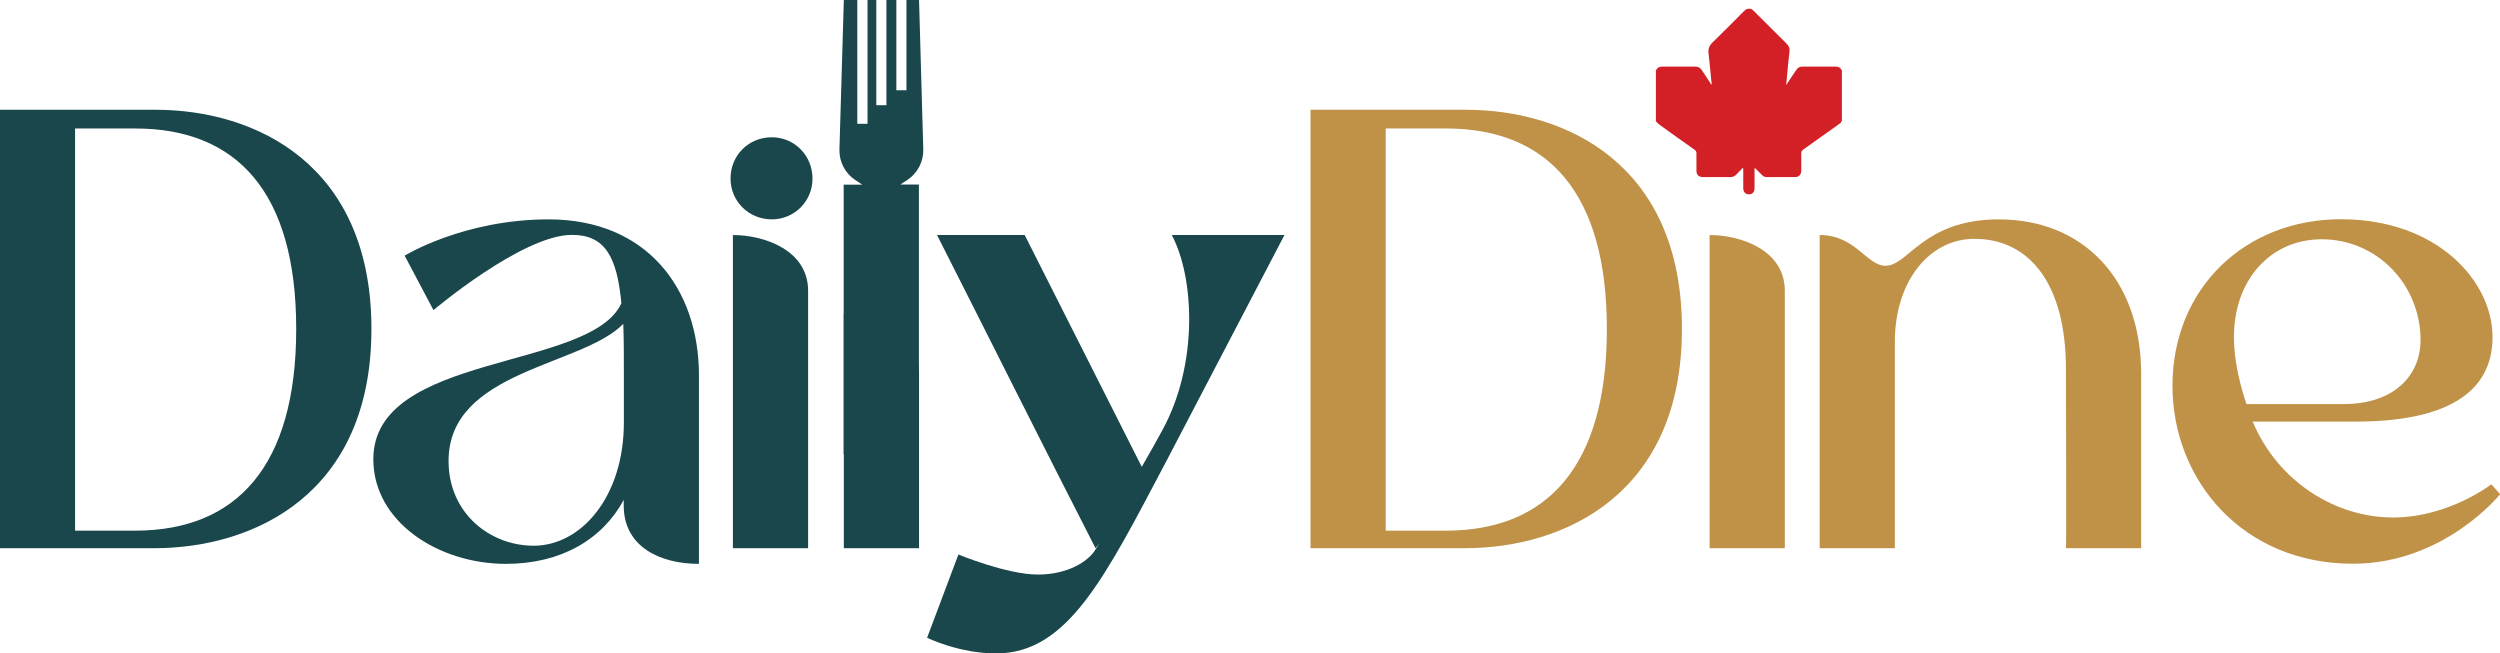
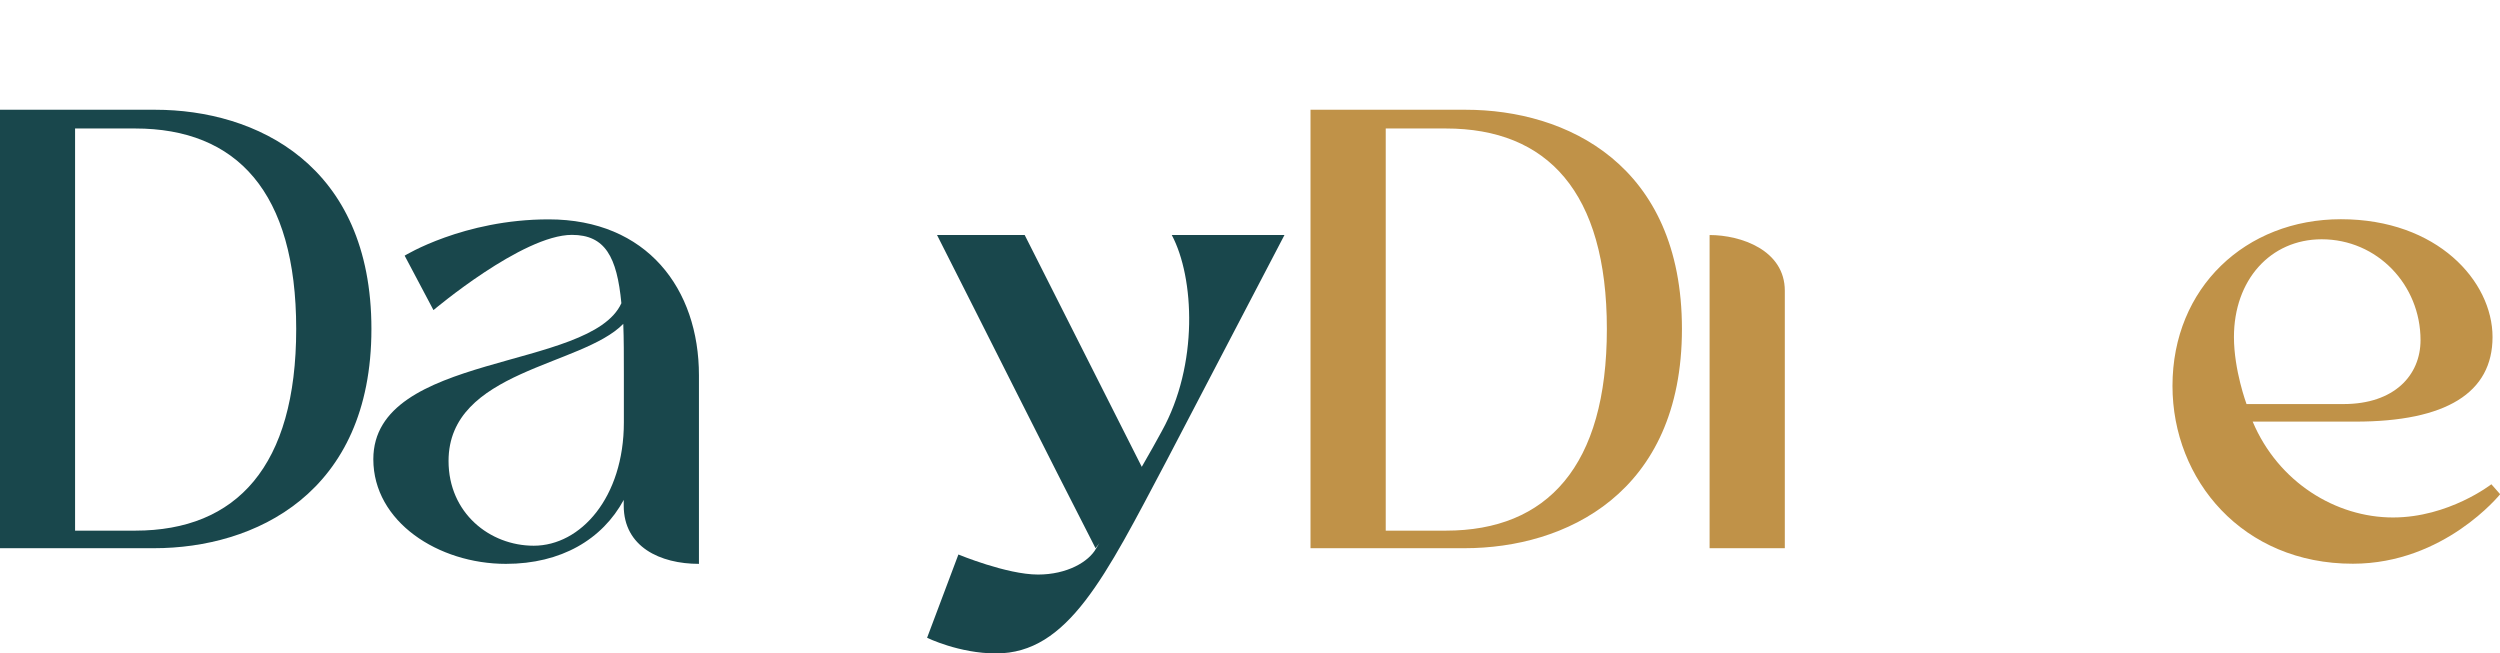
<svg xmlns="http://www.w3.org/2000/svg" version="1.1" id="Layer_1" x="0px" y="0px" viewBox="0 0 170.83 44.65" style="enable-background:new 0 0 170.83 44.65;" xml:space="preserve">
  <style type="text/css">
	.st0{fill:#19474C;}
	.st1{fill:#C09248;}
	.st2{fill:#D22026;}
</style>
  <g>
    <g>
      <path class="st0" d="M10.61,7.5c6.85,0,14.77,3.72,14.77,14.98s-8,14.98-14.85,14.98H0V7.5H10.61z M5.13,8.78v27.48h4.11    c6.93,0,11-4.41,11-13.78c0-9.37-4.07-13.7-11-13.7H5.13z" />
      <path class="st0" d="M25.51,31.38c0-7.32,14.85-6.03,16.95-10.66c-0.3-3.17-1.11-4.67-3.38-4.67c-3.38,0-9.46,5.14-9.46,5.14    l-1.97-3.72c0,0,4.02-2.48,9.84-2.48c6.72,0,10.27,4.75,10.27,10.66v12.88c-2.65,0-5.14-1.16-5.14-3.98v-0.39    c-1.46,2.7-4.28,4.37-8.05,4.37C29.96,38.53,25.51,35.66,25.51,31.38z M36.47,37.29c3.21,0,6.16-3.3,6.16-8.43V25.6    c0-1.28,0-2.44-0.04-3.47c-2.83,2.91-11.94,3.17-11.94,9.37C30.65,35.06,33.47,37.29,36.47,37.29z" />
-       <path class="st0" d="M52.74,9.38c1.54,0,2.78,1.24,2.78,2.83c0,1.54-1.24,2.78-2.78,2.78c-1.58,0-2.82-1.24-2.82-2.78    C49.91,10.62,51.15,9.38,52.74,9.38z M50.08,37.46v-21.4c2.14,0,5.14,1.03,5.14,3.81v17.59H50.08z" />
-       <path class="st0" d="M57.66,37.46V21.43c2.53,0,5.14,1.28,5.14,4.11v11.92H57.66z" />
      <path class="st0" d="M63.35,43.58l2.14-5.69c0,0,3.3,1.37,5.44,1.37c1.97,0,3.47-0.86,3.98-1.8c0.08-0.13,0.13-0.21,0.21-0.34    l-0.26,0.34c-3.25-6.33-7.62-15.07-10.83-21.4h5.99l8,15.84c0.56-0.98,1.03-1.8,1.37-2.44c2.52-4.54,2.23-10.49,0.68-13.4h7.7    L79.7,31.51c-4.19,7.92-6.72,13.14-11.64,13.14C65.53,44.65,63.35,43.58,63.35,43.58z" />
      <path class="st1" d="M100.16,7.5c6.85,0,14.77,3.72,14.77,14.98s-8,14.98-14.85,14.98H89.55V7.5H100.16z M94.69,8.78v27.48h4.11    c6.93,0,11-4.41,11-13.78c0-9.37-4.07-13.7-11-13.7H94.69z" />
      <path class="st1" d="M116.82,37.46v-21.4c2.14,0,5.14,1.03,5.14,3.81v17.59H116.82z" />
-       <path class="st1" d="M124.35,16.06c2.44,0,3.21,2.1,4.49,2.1c1.58,0,2.57-3.17,7.75-3.17c5.69,0,9.72,4.02,9.72,10.57v11.9h-5.14    c0.04-0.51,0-8,0-12.24c0-5.86-2.52-8.9-6.25-8.9c-3.12,0-5.44,2.95-5.44,7.02v14.12h-5.14V16.06z" />
      <path class="st1" d="M148.45,26.37c0-6.72,5.01-11.39,11.51-11.39c6.59,0,10.36,4.24,10.36,8.05s-3.17,5.78-9.37,5.78h-7.02    c1.75,4.15,5.69,6.55,9.59,6.55c3.81,0,6.72-2.27,6.72-2.27l0.6,0.68c0,0-3.81,4.75-10.06,4.75    C153.24,38.53,148.45,32.79,148.45,26.37z M152.65,23.03c0,2.27,0.86,4.58,0.86,4.58h6.63c3.47,0,5.26-1.97,5.26-4.37    c0-3.77-2.95-6.89-6.76-6.89C155.13,16.36,152.65,19.14,152.65,23.03z" />
-       <path class="st0" d="M62.78,12.61c0.01,0,0.01,0,0.01,0.01V30.5c-1.77,0-3.48,0.18-5.14,0.54V12.63c0-0.01,0-0.01,0-0.01h1.27    l-0.48-0.32c-0.69-0.46-1.1-1.24-1.08-2.08L57.66,0h0.92v8.46h0.7V0h0.6v7.19h0.69V0h0.68v6.17h0.69V0h0.86l0.29,10.21    c0.02,0.83-0.39,1.62-1.08,2.08l-0.49,0.32H62.78z" />
    </g>
    <g>
      <g>
-         <path class="st2" d="M113.15,8.27c0-1.15,0-2.29,0-3.44c0.08-0.2,0.23-0.28,0.44-0.28c0.75,0,1.5,0,2.26,0     c0.18,0,0.32,0.07,0.43,0.23c0.2,0.3,0.4,0.6,0.6,0.91c0.02,0.03,0.03,0.07,0.09,0.09c-0.02-0.15-0.03-0.3-0.05-0.44     c-0.06-0.56-0.1-1.12-0.17-1.68c-0.04-0.3,0.03-0.52,0.25-0.74c0.73-0.71,1.45-1.43,2.17-2.16c0.06-0.06,0.13-0.12,0.22-0.16     c0.08,0,0.17,0,0.25,0c0.09,0.04,0.16,0.1,0.22,0.17c0.74,0.74,1.47,1.47,2.21,2.2c0.16,0.16,0.24,0.31,0.21,0.55     c-0.07,0.56-0.12,1.12-0.17,1.68c-0.02,0.19-0.03,0.38-0.06,0.61c0.05-0.06,0.07-0.1,0.09-0.13c0.2-0.3,0.4-0.59,0.6-0.9     c0.1-0.15,0.23-0.23,0.41-0.23c0.76,0,1.52,0,2.28,0c0.2,0,0.35,0.08,0.43,0.28c0,1.14,0,2.28,0,3.42     c-0.04,0.11-0.12,0.18-0.21,0.24c-0.81,0.57-1.61,1.15-2.42,1.72c-0.11,0.08-0.15,0.16-0.15,0.29c0.01,0.39,0.01,0.78,0,1.18     c0,0.26-0.16,0.42-0.43,0.42c-0.64,0-1.28,0-1.92,0c-0.13,0-0.24-0.04-0.33-0.14c-0.14-0.14-0.27-0.27-0.41-0.41     c-0.02-0.02-0.04-0.06-0.09-0.06c-0.02,0.04-0.01,0.09-0.01,0.13c0,0.42,0,0.84,0,1.26c0,0.24-0.15,0.4-0.38,0.4     c-0.23,0-0.38-0.15-0.39-0.4c0-0.42,0-0.84,0-1.26c0-0.04,0.01-0.09-0.03-0.15c-0.16,0.16-0.31,0.31-0.46,0.47     c-0.11,0.11-0.23,0.16-0.39,0.16c-0.62,0-1.25,0-1.87,0c-0.3,0-0.45-0.15-0.45-0.45c0-0.39,0-0.78,0-1.18     c0-0.11-0.04-0.18-0.13-0.24c-0.81-0.57-1.61-1.14-2.41-1.72C113.29,8.44,113.21,8.37,113.15,8.27z" />
-       </g>
+         </g>
    </g>
  </g>
</svg>